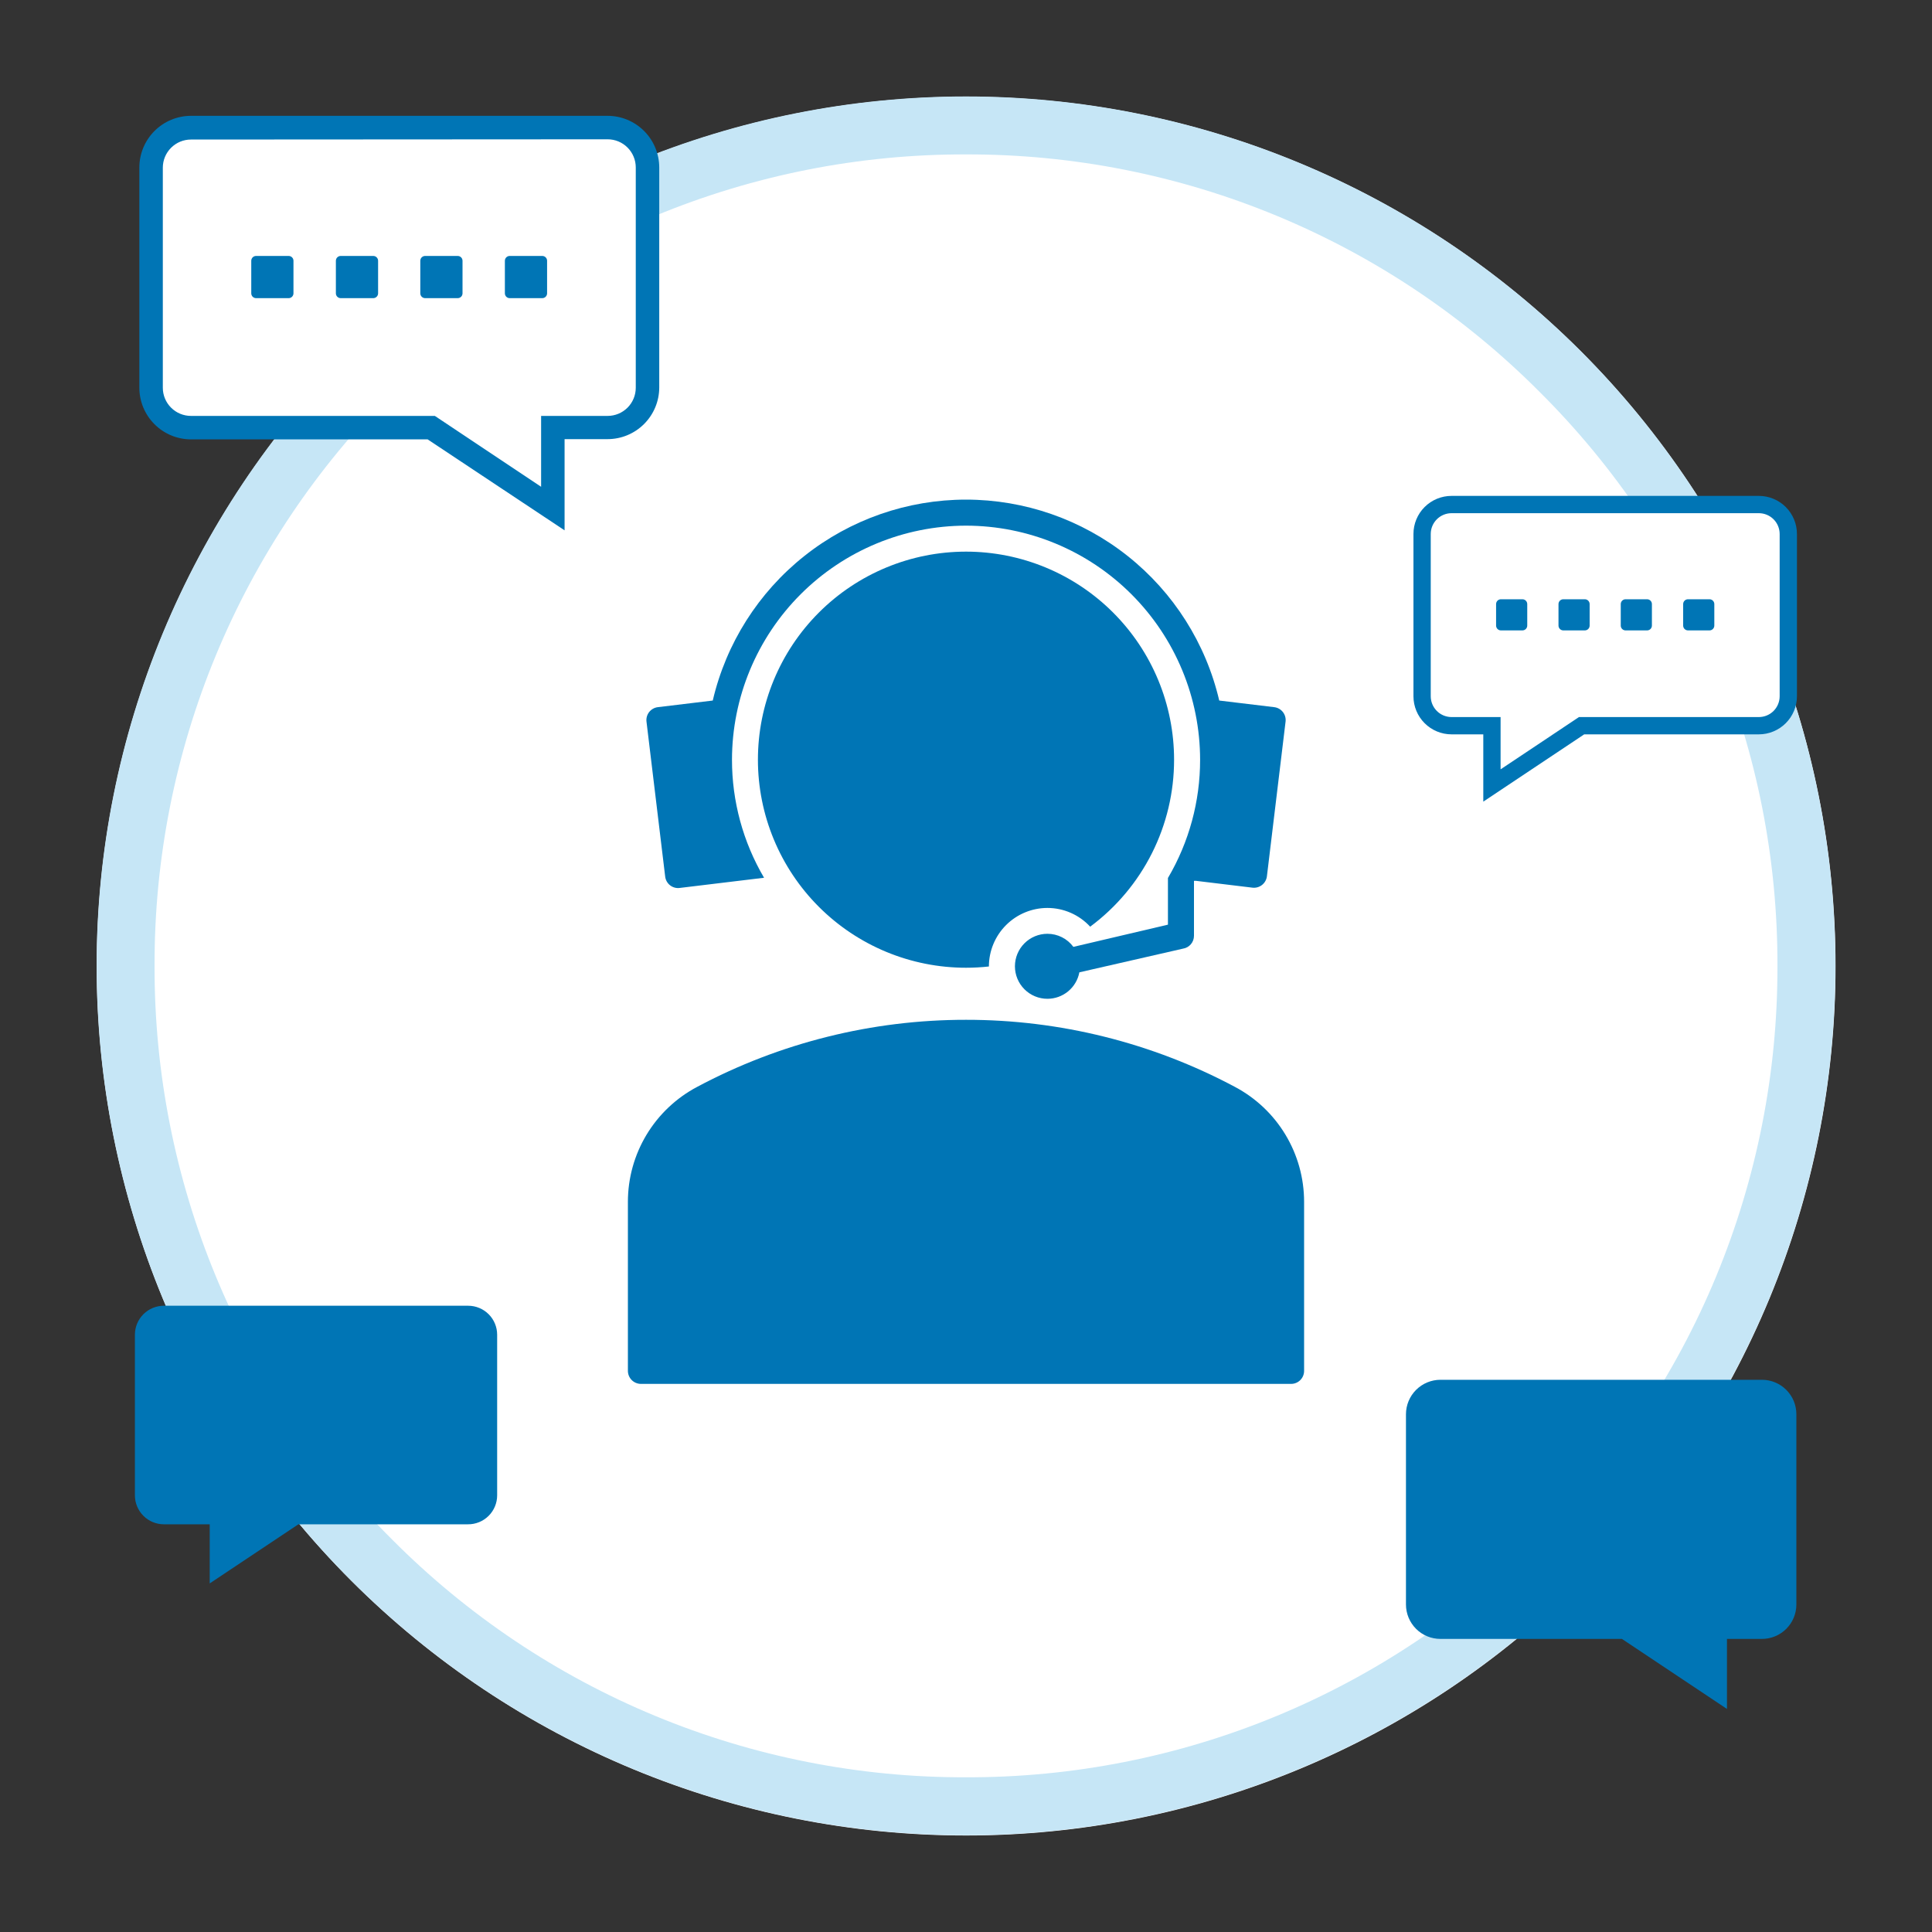
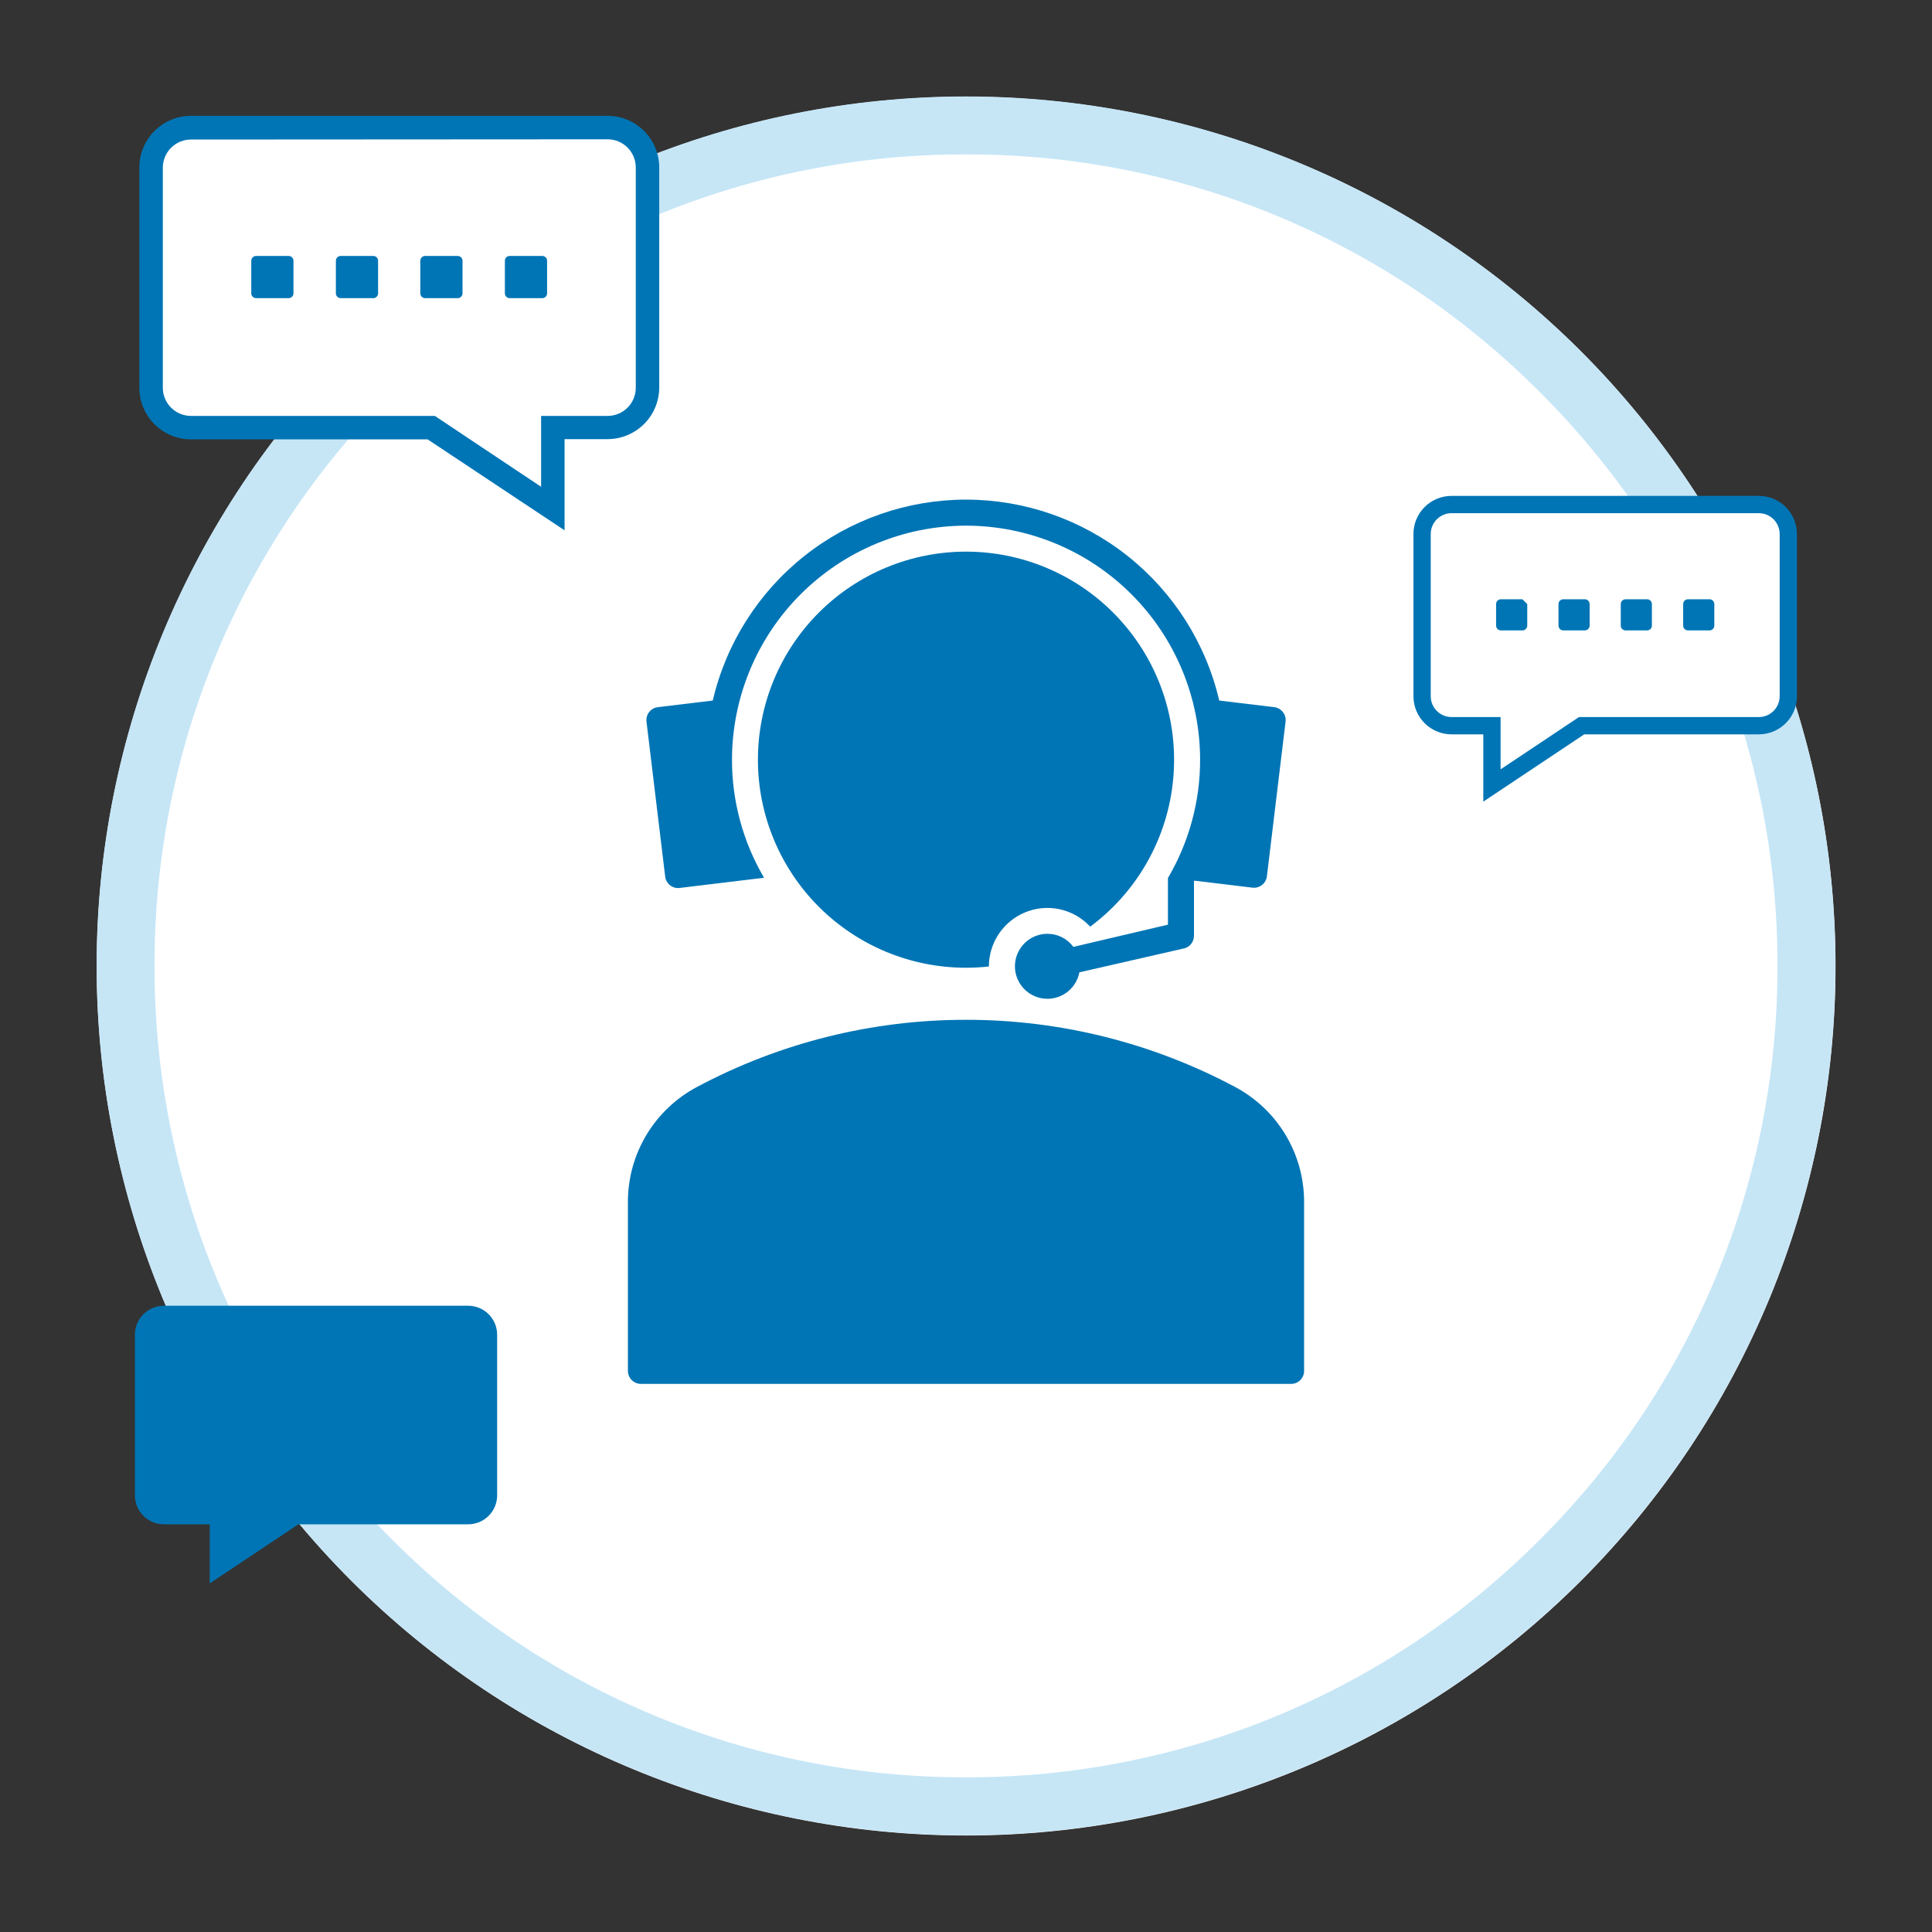
<svg xmlns="http://www.w3.org/2000/svg" width="100%" height="100%" viewBox="0 0 288 288" fill="none">
  <rect x="0" y="0" width="288" height="288" fill="#333333" stroke="none" />
  <g clip-path="url(#clip0_1067_16592)">
    <path d="M144.022 14.415C109.65 14.415 76.685 28.069 52.381 52.373C28.076 76.678 14.422 109.642 14.422 144.015C14.422 178.387 28.076 211.351 52.381 235.655C76.685 259.96 109.65 273.615 144.022 273.615C178.394 273.615 211.358 259.96 235.663 235.655C259.967 211.351 273.622 178.387 273.622 144.015C273.622 109.642 259.967 76.678 235.663 52.373C211.358 28.069 178.394 14.415 144.022 14.415Z" fill="white" />
    <path d="M144 23.018C159.892 22.976 175.634 26.086 190.317 32.167C204.999 38.249 218.329 47.182 229.536 58.45C240.802 69.656 249.734 82.985 255.815 97.666C261.895 112.347 265.004 128.088 264.96 143.978C265.004 159.87 261.895 175.612 255.815 190.294C249.734 204.977 240.802 218.307 229.536 229.514C218.329 240.781 204.998 249.713 190.316 255.793C175.634 261.874 159.891 264.982 144 264.938C128.11 264.982 112.368 261.874 97.687 255.793C83.006 249.713 69.677 240.781 58.471 229.514C47.204 218.307 38.271 204.977 32.189 190.295C26.107 175.613 22.997 159.87 23.04 143.978C22.997 128.088 26.107 112.346 32.189 97.665C38.27 82.984 47.204 69.655 58.471 58.45C69.677 47.182 83.005 38.249 97.687 32.167C112.368 26.085 128.109 22.976 144 23.018ZM144 14.378C109.628 14.378 76.664 28.033 52.359 52.337C28.054 76.642 14.4 109.606 14.4 143.978C14.4 178.35 28.054 211.315 52.359 235.62C76.664 259.924 109.628 273.578 144 273.578C178.372 273.578 211.336 259.924 235.641 235.62C259.946 211.315 273.6 178.35 273.6 143.978C273.6 109.606 259.946 76.642 235.641 52.337C211.336 28.033 178.372 14.378 144 14.378Z" fill="#C6E6F6" />
    <path d="M144 82.231C135.774 82.231 127.884 85.499 122.067 91.316C116.25 97.133 112.982 105.022 112.982 113.249C112.982 117.322 113.785 121.355 115.344 125.118C116.902 128.88 119.187 132.299 122.068 135.179C124.948 138.059 128.367 140.343 132.131 141.901C135.894 143.459 139.927 144.26 144 144.259C145.14 144.259 146.28 144.196 147.413 144.072C147.415 141.759 148.334 139.542 149.968 137.906C151.603 136.27 153.82 135.349 156.132 135.346C157.331 135.346 158.516 135.594 159.614 136.075C160.712 136.556 161.698 137.258 162.511 138.139C166.394 135.257 169.548 131.504 171.72 127.183C173.892 122.862 175.021 118.092 175.018 113.256C175.019 109.182 174.217 105.148 172.659 101.384C171.1 97.62 168.816 94.2 165.935 91.319C163.055 88.438 159.635 86.152 155.872 84.593C152.108 83.034 148.074 82.231 144 82.231Z" fill="#0075B5" />
    <path d="M189.943 105.415L181.75 104.429C179.758 95.91 174.945 88.315 168.092 82.878C161.239 77.44 152.748 74.479 144 74.477C135.252 74.479 126.761 77.44 119.908 82.878C113.055 88.315 108.242 95.91 106.25 104.429L98.064 105.415C97.811 105.445 97.566 105.526 97.344 105.651C97.122 105.776 96.927 105.943 96.769 106.144C96.612 106.345 96.496 106.574 96.428 106.82C96.36 107.066 96.341 107.322 96.372 107.575L99.158 130.673C99.188 130.926 99.267 131.171 99.392 131.394C99.517 131.617 99.684 131.812 99.885 131.97C100.086 132.127 100.316 132.243 100.562 132.311C100.808 132.379 101.065 132.397 101.318 132.365L109.721 131.35L113.897 130.846C110.763 125.514 109.112 119.441 109.116 113.256C109.125 104.005 112.804 95.135 119.345 88.592C125.887 82.05 134.756 78.369 144.007 78.358C153.259 78.369 162.128 82.05 168.669 88.592C175.21 95.135 178.889 104.005 178.898 113.256C178.904 119.44 177.256 125.513 174.125 130.846H174.355H174.103V137.837L160.006 141.149C159.559 140.544 158.976 140.051 158.305 139.713C157.633 139.374 156.891 139.197 156.139 139.198C154.854 139.198 153.621 139.708 152.713 140.617C151.804 141.526 151.294 142.758 151.294 144.043C151.294 145.328 151.804 146.561 152.713 147.47C153.621 148.378 154.854 148.889 156.139 148.889C157.268 148.888 158.361 148.494 159.23 147.774C160.099 147.053 160.689 146.052 160.898 144.943L176.335 141.415C176.794 141.346 177.212 141.115 177.515 140.764C177.818 140.412 177.984 139.964 177.984 139.5V131.306H178.294L186.696 132.322C187.207 132.383 187.721 132.239 188.125 131.922C188.53 131.605 188.793 131.14 188.856 130.63L191.642 107.532C191.693 107.027 191.543 106.522 191.226 106.126C190.908 105.73 190.447 105.475 189.943 105.415Z" fill="#0075B5" />
    <path d="M192.463 206.294C192.718 206.294 192.971 206.244 193.206 206.146C193.442 206.049 193.655 205.905 193.835 205.725C194.015 205.544 194.158 205.33 194.255 205.094C194.352 204.858 194.401 204.605 194.4 204.351V179.151C194.4 175.625 193.439 172.167 191.619 169.147C189.8 166.128 187.192 163.662 184.075 162.014C171.742 155.439 157.977 152.007 144 152.021C130.026 152.008 116.264 155.44 103.932 162.014C100.814 163.66 98.204 166.126 96.383 169.145C94.562 172.165 93.6 175.624 93.6 179.151V204.351C93.6 204.865 93.804 205.358 94.167 205.722C94.53 206.087 95.023 206.293 95.537 206.294H192.463Z" fill="#0075B5" />
    <path d="M74.11 222.905V198.965C74.11 197.819 73.654 196.72 72.844 195.91C72.034 195.1 70.935 194.645 69.79 194.645H24.43C23.284 194.645 22.185 195.1 21.375 195.91C20.565 196.72 20.11 197.819 20.11 198.965V222.905C20.11 224.051 20.565 225.149 21.375 225.959C22.185 226.769 23.284 227.225 24.43 227.225H31.262V236.038L44.482 227.225H69.754C70.324 227.23 70.89 227.121 71.418 226.906C71.946 226.691 72.427 226.374 72.832 225.972C73.237 225.571 73.558 225.093 73.777 224.566C73.997 224.04 74.11 223.475 74.11 222.905Z" fill="#0075B5" />
-     <path d="M209.585 239.177V210.823C209.585 210.148 209.718 209.48 209.976 208.856C210.235 208.232 210.613 207.665 211.091 207.188C211.568 206.711 212.135 206.332 212.758 206.074C213.382 205.815 214.051 205.682 214.726 205.682H262.649C263.324 205.682 263.992 205.815 264.615 206.074C265.238 206.332 265.805 206.711 266.281 207.188C266.758 207.666 267.136 208.233 267.394 208.856C267.651 209.48 267.783 210.149 267.783 210.823V239.177C267.783 239.851 267.65 240.518 267.392 241.141C267.134 241.764 266.756 242.33 266.279 242.807C265.802 243.284 265.236 243.662 264.613 243.92C263.991 244.178 263.323 244.31 262.649 244.31H257.436V254.75L241.776 244.31H214.726C214.051 244.311 213.383 244.179 212.759 243.922C212.135 243.664 211.569 243.286 211.091 242.809C210.614 242.333 210.235 241.766 209.976 241.143C209.718 240.52 209.585 239.852 209.585 239.177Z" fill="#0075B5" />
    <path d="M22.507 57.766V24.962C22.507 23.385 23.134 21.872 24.249 20.757C25.364 19.642 26.877 19.015 28.454 19.015H90.561C92.139 19.015 93.651 19.642 94.767 20.757C95.882 21.872 96.509 23.385 96.509 24.962V57.766C96.509 59.343 95.882 60.855 94.767 61.971C93.651 63.086 92.139 63.713 90.561 63.713H82.397V75.787L64.281 63.713H28.454C26.877 63.713 25.364 63.086 24.249 61.971C23.134 60.855 22.507 59.343 22.507 57.766Z" fill="white" />
    <path d="M63.749 65.498H28.469C26.429 65.495 24.473 64.682 23.03 63.24C21.588 61.797 20.776 59.842 20.772 57.802V24.962C20.776 22.922 21.588 20.967 23.03 19.524C24.473 18.082 26.429 17.269 28.469 17.266H90.576C92.616 17.269 94.572 18.082 96.014 19.524C97.457 20.967 98.269 22.922 98.273 24.962V57.766C98.269 59.806 97.457 61.761 96.014 63.204C94.572 64.647 92.616 65.459 90.576 65.462H84.161V79.056L63.749 65.498ZM28.469 20.801C27.355 20.801 26.288 21.243 25.501 22.03C24.713 22.818 24.271 23.885 24.271 24.998V57.802C24.271 58.915 24.713 59.983 25.501 60.77C26.288 61.557 27.355 61.999 28.469 61.999H64.822L80.662 72.562V61.999H90.576C91.689 61.999 92.757 61.557 93.544 60.77C94.331 59.983 94.773 58.915 94.773 57.802V24.962C94.773 23.849 94.331 22.782 93.544 21.994C92.757 21.207 91.689 20.765 90.576 20.765L28.469 20.801Z" fill="#0075B5" />
    <path d="M75.981 44.446H80.834C81.232 44.446 81.554 44.123 81.554 43.726V38.873C81.554 38.475 81.232 38.153 80.834 38.153H75.981C75.584 38.153 75.261 38.475 75.261 38.873V43.726C75.261 44.123 75.584 44.446 75.981 44.446Z" fill="#0075B5" />
    <path d="M63.374 44.446H68.227C68.625 44.446 68.947 44.123 68.947 43.726V38.873C68.947 38.475 68.625 38.153 68.227 38.153H63.374C62.977 38.153 62.654 38.475 62.654 38.873V43.726C62.654 44.123 62.977 44.446 63.374 44.446Z" fill="#0075B5" />
    <path d="M50.789 44.446H55.642C56.039 44.446 56.362 44.123 56.362 43.726V38.873C56.362 38.475 56.039 38.153 55.642 38.153H50.789C50.391 38.153 50.069 38.475 50.069 38.873V43.726C50.069 44.123 50.391 44.446 50.789 44.446Z" fill="#0075B5" />
    <path d="M38.175 44.446H43.027C43.425 44.446 43.747 44.123 43.747 43.726V38.873C43.747 38.475 43.425 38.153 43.027 38.153H38.175C37.777 38.153 37.455 38.475 37.455 38.873V43.726C37.455 44.123 37.777 44.446 38.175 44.446Z" fill="#0075B5" />
    <path d="M266.58 103.802V79.603C266.58 79.028 266.467 78.457 266.246 77.925C266.026 77.393 265.703 76.91 265.296 76.503C264.889 76.096 264.405 75.773 263.873 75.552C263.341 75.332 262.771 75.219 262.195 75.219H216.375C215.799 75.219 215.229 75.332 214.697 75.552C214.165 75.773 213.681 76.096 213.274 76.503C212.867 76.91 212.544 77.393 212.324 77.925C212.103 78.457 211.99 79.028 211.99 79.603V103.802C211.99 104.965 212.452 106.081 213.274 106.903C214.096 107.725 215.212 108.187 216.375 108.187H222.401V117.094L235.764 108.187H262.195C262.771 108.187 263.341 108.074 263.873 107.854C264.405 107.633 264.889 107.31 265.296 106.903C265.703 106.496 266.026 106.012 266.246 105.48C266.467 104.948 266.58 104.378 266.58 103.802Z" fill="white" />
    <path d="M221.112 119.498V109.469H216.374C214.87 109.467 213.428 108.868 212.365 107.805C211.301 106.741 210.703 105.299 210.701 103.795V79.596C210.701 78.091 211.298 76.648 212.362 75.584C213.426 74.52 214.87 73.922 216.374 73.922H262.195C263.699 73.924 265.141 74.523 266.205 75.586C267.268 76.65 267.867 78.092 267.869 79.596V103.795C267.865 105.299 267.266 106.74 266.203 107.803C265.14 108.866 263.699 109.465 262.195 109.469H236.153L221.112 119.498ZM216.374 76.5C215.554 76.502 214.767 76.829 214.187 77.409C213.607 77.989 213.28 78.775 213.278 79.596V103.795C213.28 104.616 213.607 105.402 214.187 105.982C214.767 106.562 215.554 106.889 216.374 106.891H223.69V114.682L235.375 106.891H262.195C263.016 106.889 263.802 106.562 264.382 105.982C264.962 105.402 265.289 104.616 265.291 103.795V79.596C265.289 78.775 264.962 77.989 264.382 77.409C263.802 76.829 263.016 76.502 262.195 76.5H216.374Z" fill="#0075B5" />
-     <path d="M226.944 89.33H223.74C223.342 89.33 223.02 89.653 223.02 90.05V93.254C223.02 93.652 223.342 93.974 223.74 93.974H226.944C227.342 93.974 227.664 93.652 227.664 93.254V90.05C227.664 89.653 227.342 89.33 226.944 89.33Z" fill="#0075B5" />
+     <path d="M226.944 89.33H223.74C223.342 89.33 223.02 89.653 223.02 90.05V93.254C223.02 93.652 223.342 93.974 223.74 93.974H226.944C227.342 93.974 227.664 93.652 227.664 93.254V90.05Z" fill="#0075B5" />
    <path d="M236.246 89.33H233.042C232.645 89.33 232.322 89.653 232.322 90.05V93.254C232.322 93.652 232.645 93.974 233.042 93.974H236.246C236.644 93.974 236.966 93.652 236.966 93.254V90.05C236.966 89.653 236.644 89.33 236.246 89.33Z" fill="#0075B5" />
    <path d="M245.527 89.33H242.323C241.925 89.33 241.603 89.653 241.603 90.05V93.254C241.603 93.652 241.925 93.974 242.323 93.974H245.527C245.925 93.974 246.247 93.652 246.247 93.254V90.05C246.247 89.653 245.925 89.33 245.527 89.33Z" fill="#0075B5" />
    <path d="M254.83 89.33H251.626C251.228 89.33 250.906 89.653 250.906 90.05V93.254C250.906 93.652 251.228 93.974 251.626 93.974H254.83C255.227 93.974 255.55 93.652 255.55 93.254V90.05C255.55 89.653 255.227 89.33 254.83 89.33Z" fill="#0075B5" />
  </g>
  <defs>
    <clipPath id="clip0_1067_16592">
      <rect width="288" height="288" fill="white" />
    </clipPath>
  </defs>
</svg>